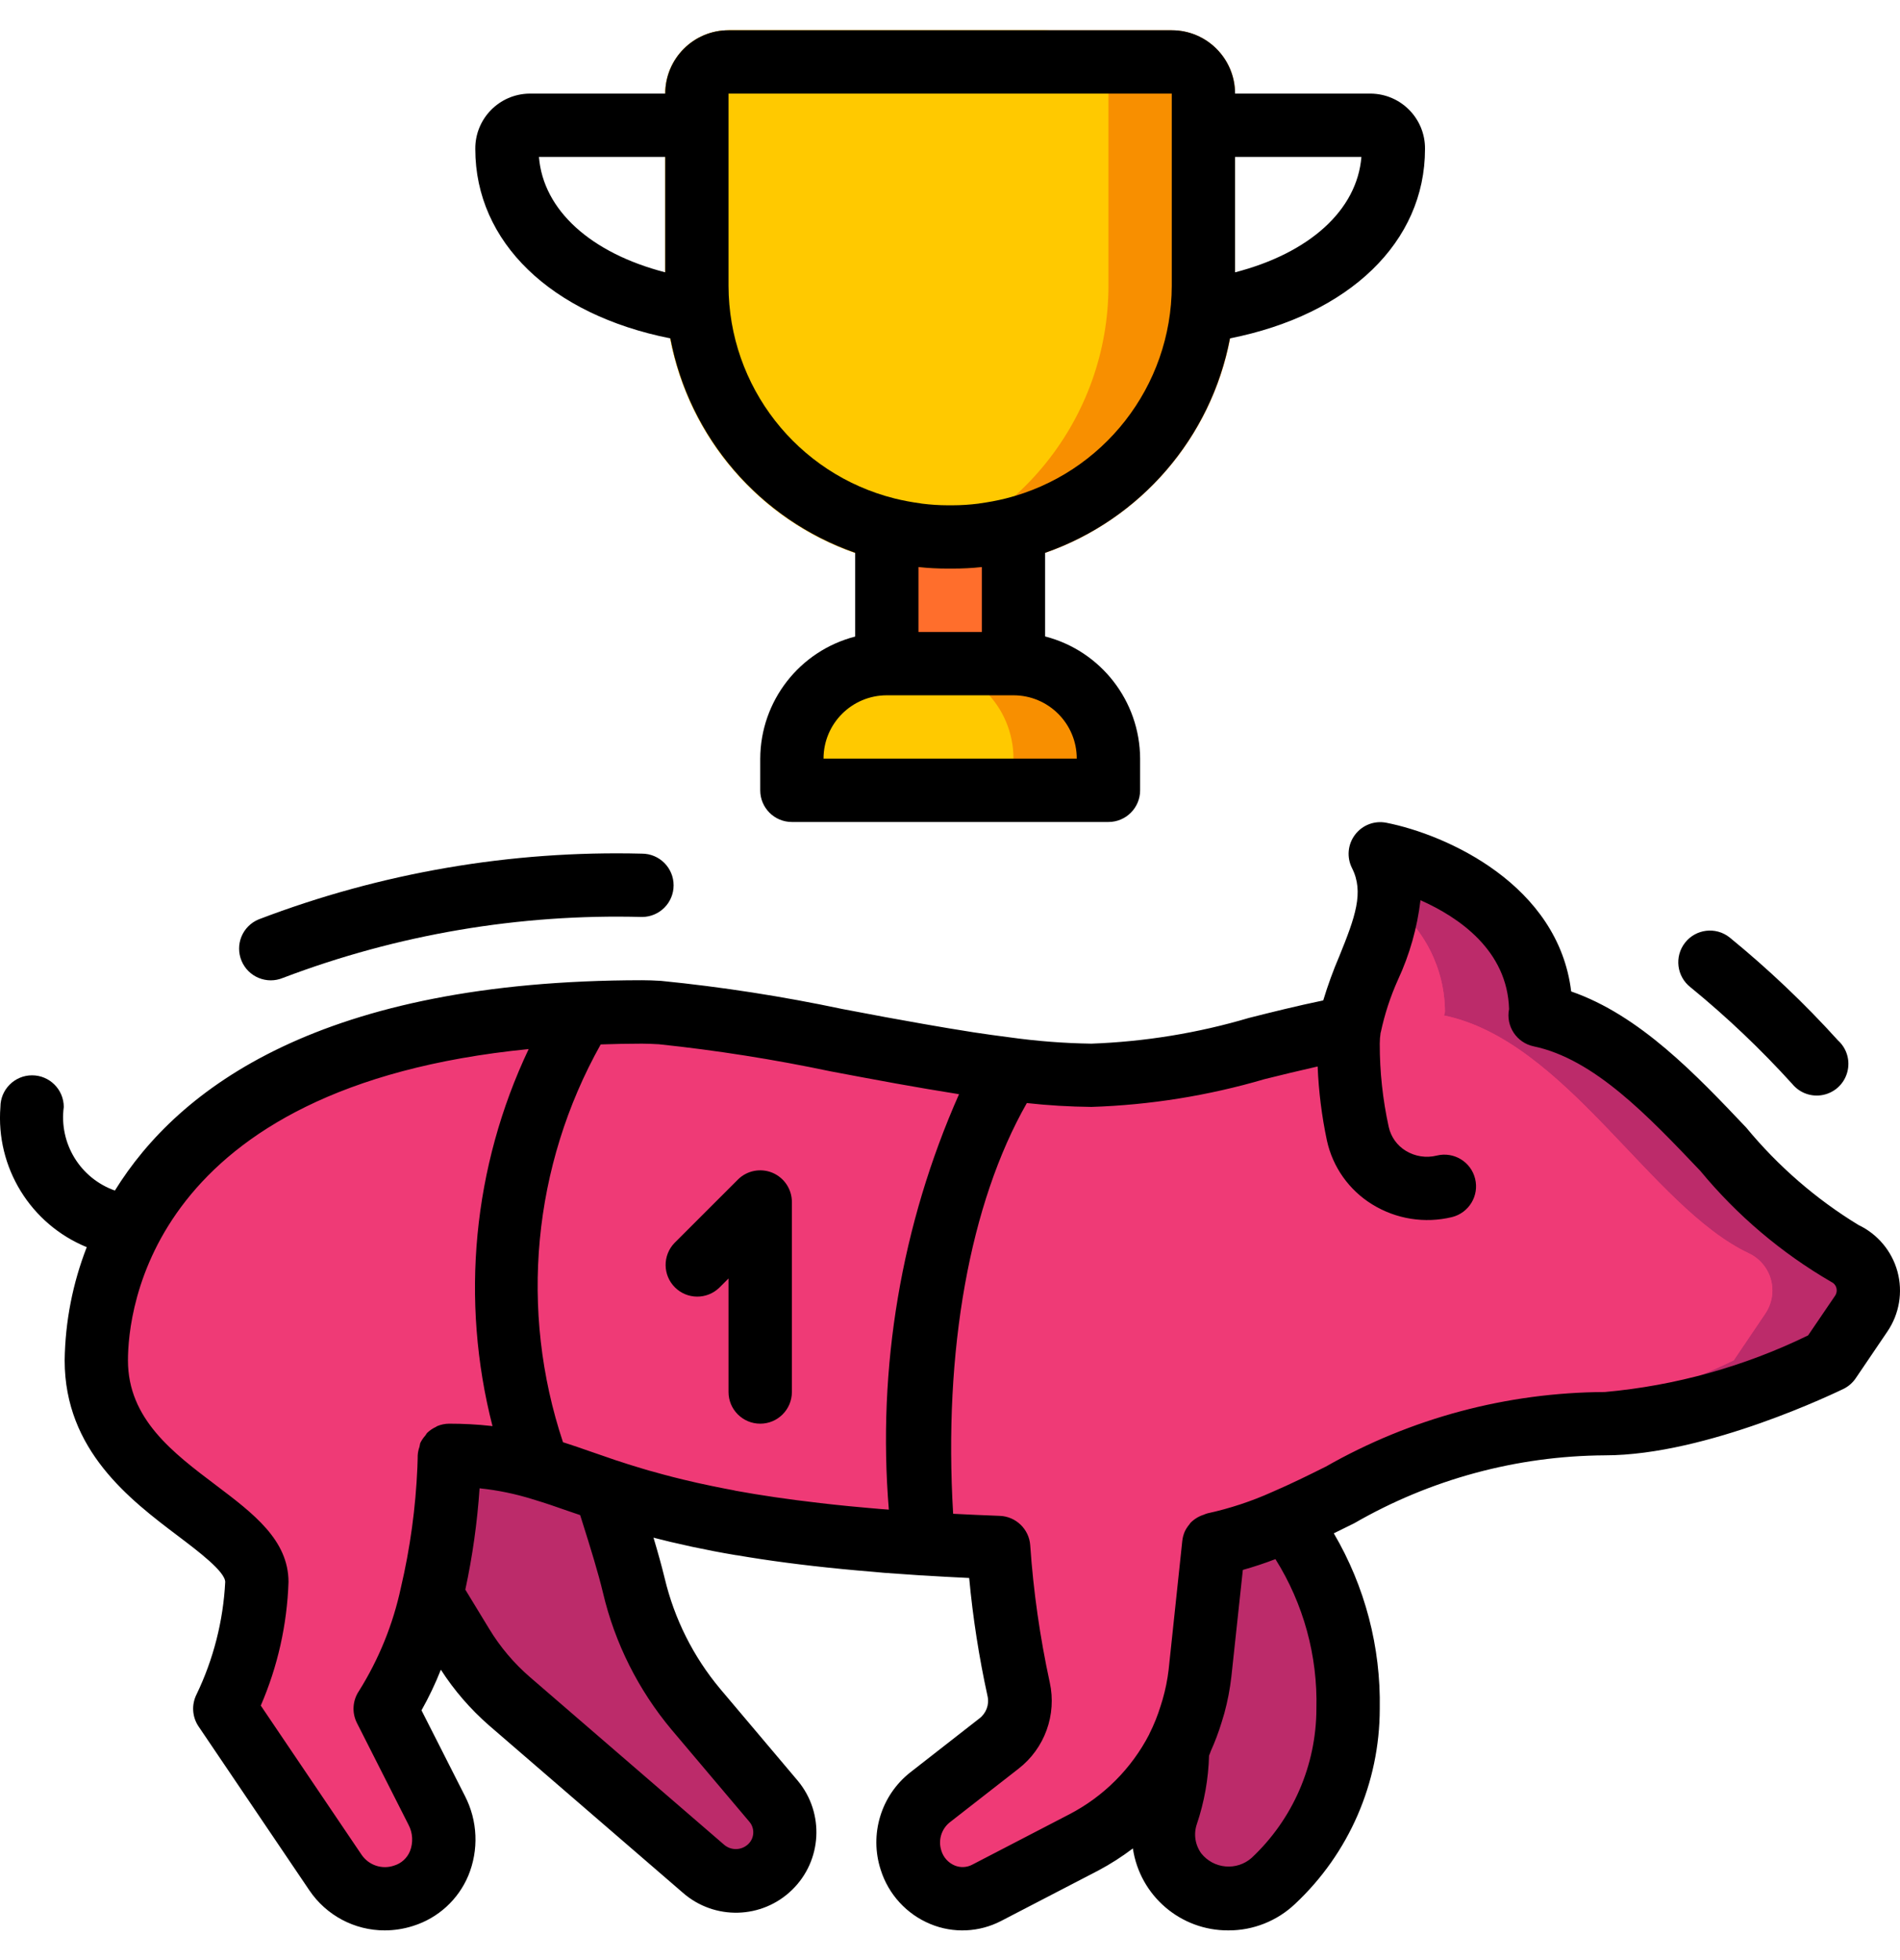
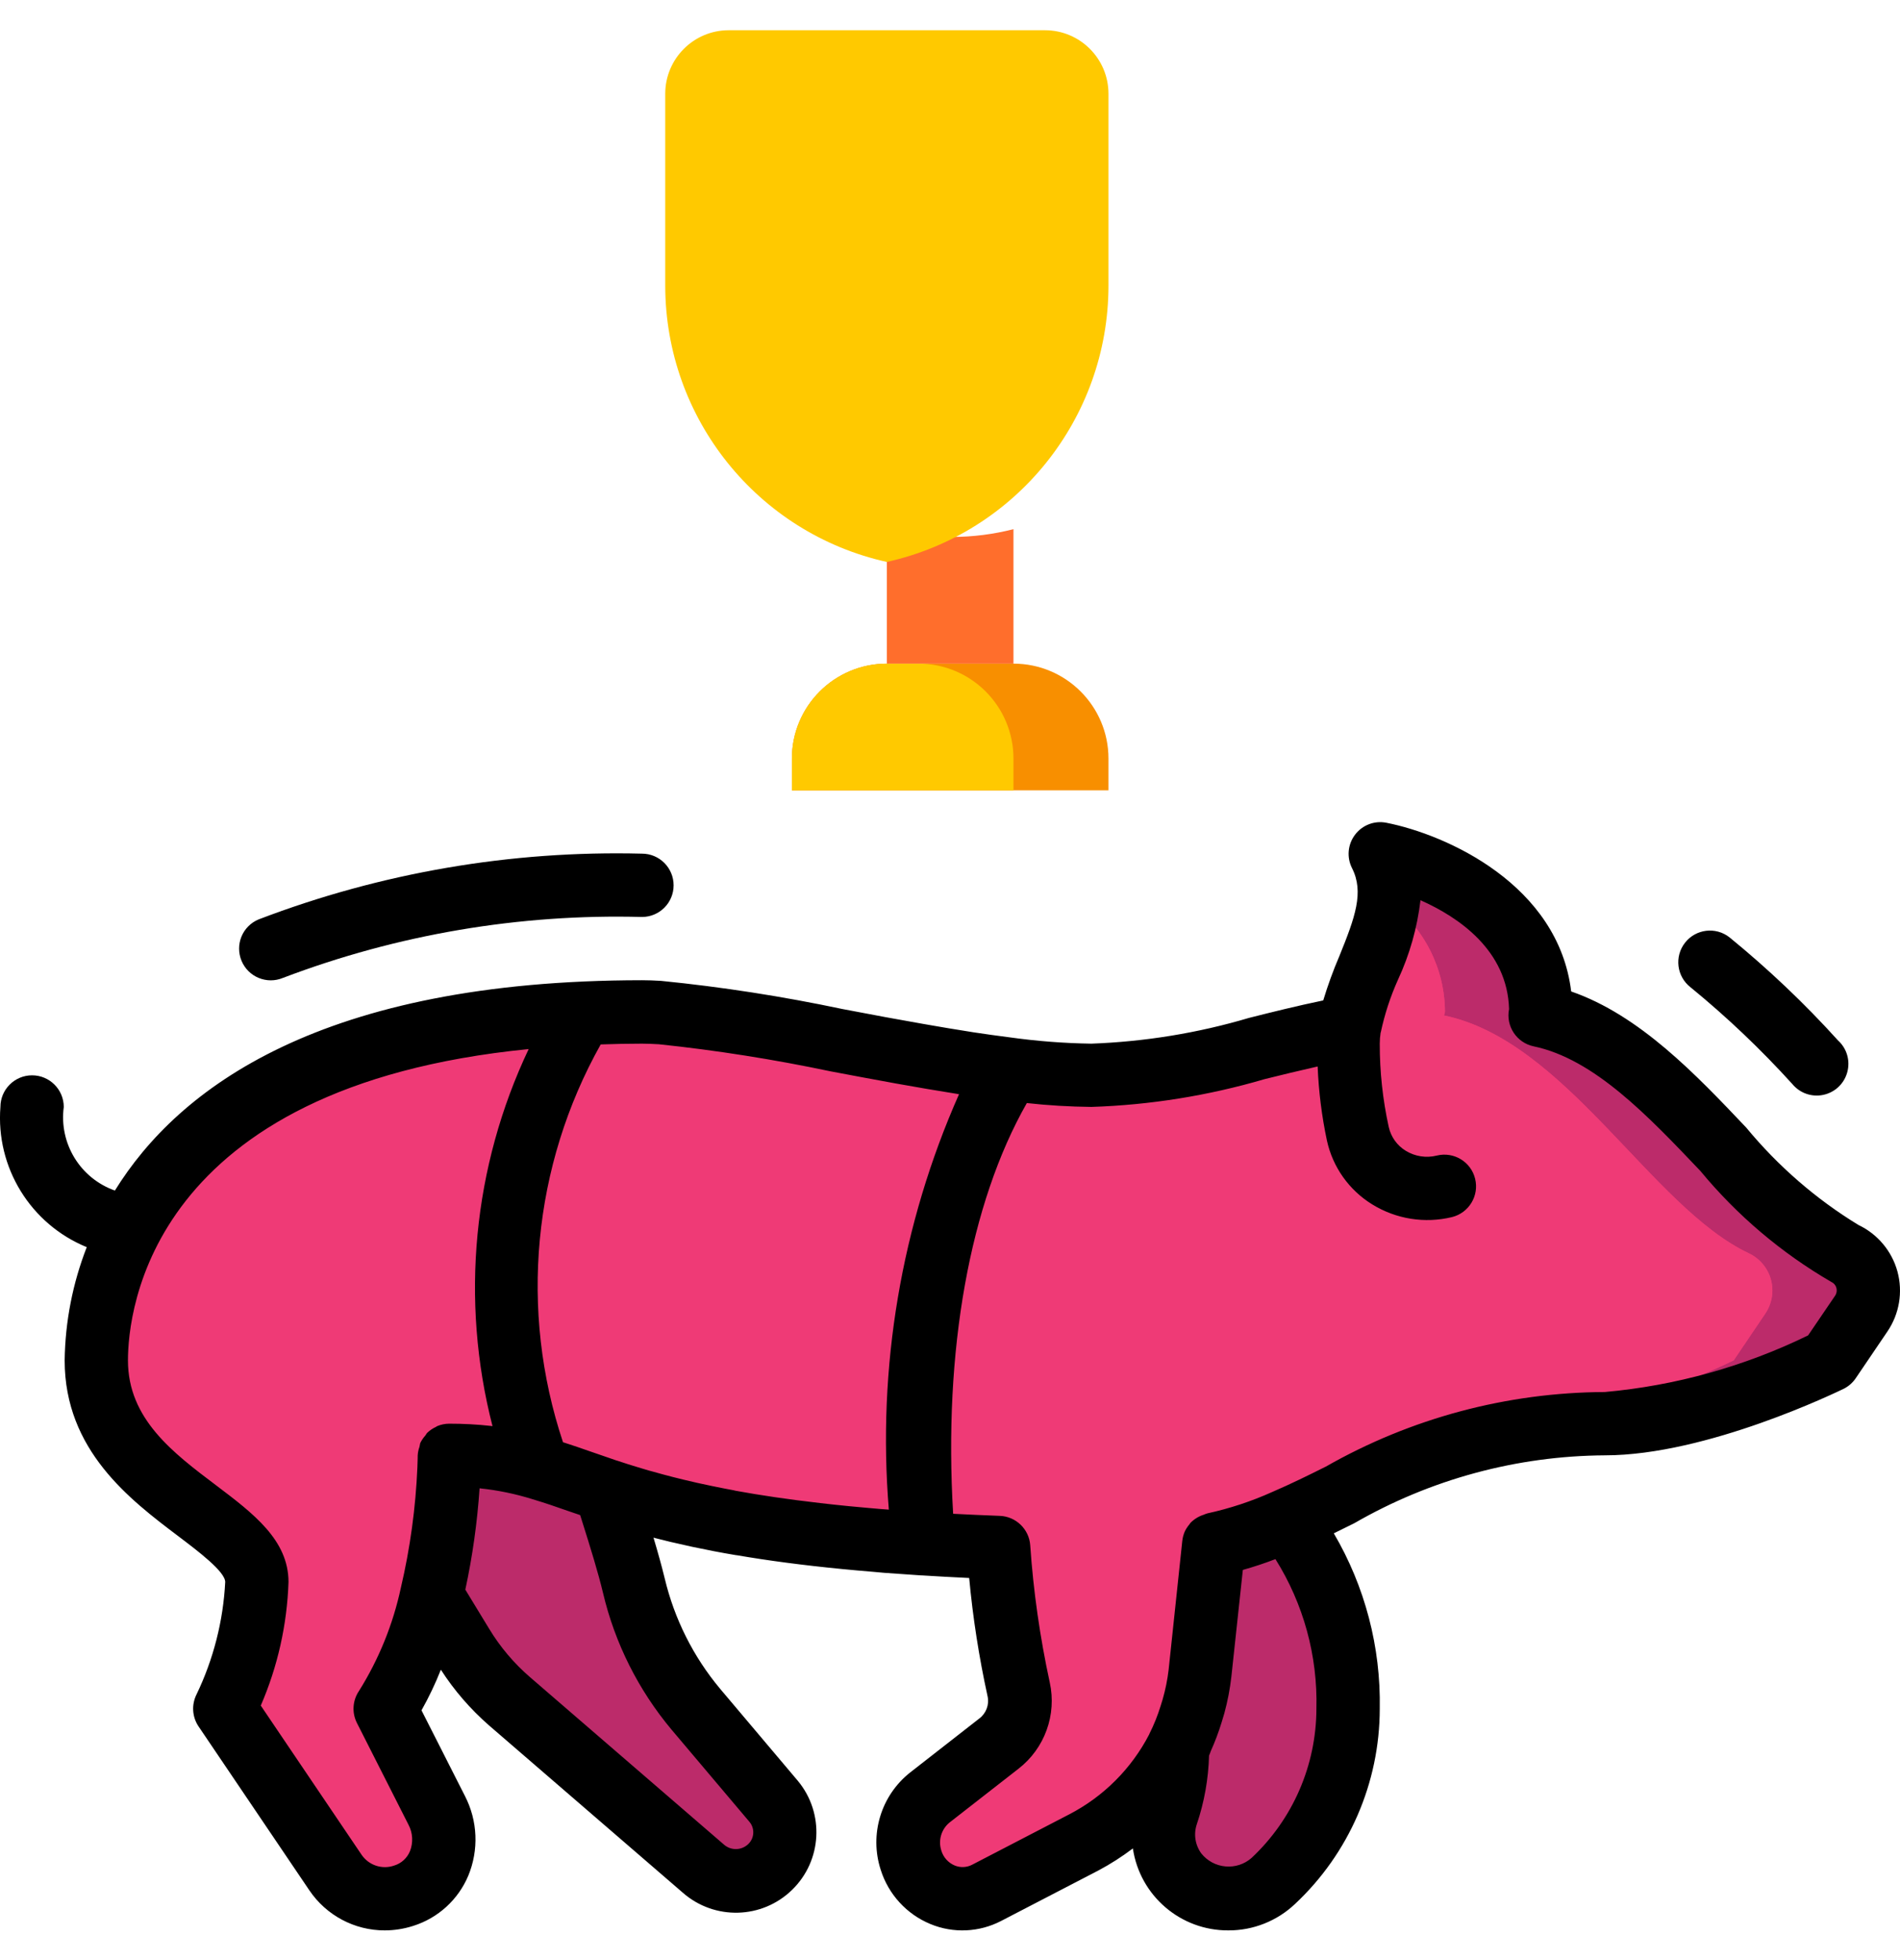
<svg xmlns="http://www.w3.org/2000/svg" width="32" height="33" viewBox="0 0 32 33" fill="none">
  <g clip-path="url(#clip0_33_23080)">
    <path d="M18.669 12.772V13.306H13.337V12.772C13.337 11.889 14.053 11.173 14.936 11.173H17.069C17.952 11.173 18.669 11.889 18.669 12.772Z" fill="#F88F00" />
    <path d="M17.069 12.772V13.306H13.337V12.772C13.337 11.889 14.053 11.173 14.936 11.173H15.47C16.353 11.173 17.069 11.889 17.069 12.772Z" fill="#FFC900" />
    <path d="M16.041 9.04H15.964C15.618 9.039 15.272 8.995 14.936 8.909V11.173H17.069V8.909C16.733 8.995 16.388 9.039 16.041 9.04Z" fill="#FF6E2C" />
    <path d="M16.999 18.003C14.858 17.737 12.125 17.038 10.814 17.038C10.458 17.038 10.121 17.049 9.79 17.065C8.218 19.966 8.264 22.515 9.071 24.716C11.143 25.503 13.332 25.935 15.547 25.995C15.285 22.908 15.768 19.94 16.999 18.003Z" fill="#00B7F6" />
    <path d="M21.654 25.603C21.265 25.778 20.858 25.912 20.441 26.002L20.209 28.17C20.161 28.611 20.033 29.039 19.83 29.434C19.833 29.812 19.772 30.188 19.65 30.545C19.541 30.877 19.598 31.241 19.804 31.522C20.009 31.804 20.338 31.97 20.687 31.967C20.969 31.968 21.24 31.861 21.445 31.668C22.248 30.917 22.704 29.867 22.705 28.768C22.755 27.62 22.381 26.494 21.654 25.603Z" fill="#BC2B6A" />
    <path d="M13.031 30.328L11.72 28.777C11.215 28.175 10.857 27.463 10.677 26.698C10.566 26.236 10.396 25.72 10.201 25.091C9.369 24.729 8.476 24.529 7.568 24.502C7.551 25.295 7.451 26.083 7.27 26.855L7.786 27.704C8 28.056 8.268 28.372 8.58 28.641L11.851 31.464C12.18 31.747 12.671 31.731 12.981 31.427C13.283 31.131 13.305 30.651 13.031 30.328Z" fill="#BC2B6A" />
-     <path d="M19.735 0.509H12.27C11.682 0.511 11.206 0.987 11.204 1.576V4.812C11.207 7.044 12.757 8.976 14.936 9.461C15.274 9.536 15.619 9.574 15.965 9.573H16.04C18.668 9.569 20.797 7.44 20.801 4.812V1.576C20.8 0.987 20.323 0.511 19.735 0.509Z" fill="#F88F00" />
    <path d="M17.602 0.509H12.27C11.682 0.511 11.206 0.987 11.204 1.576V4.812C11.207 7.044 12.757 8.976 14.936 9.461C17.116 8.976 18.666 7.044 18.669 4.812V1.576C18.667 0.987 18.191 0.511 17.602 0.509Z" fill="#FFC900" />
    <path d="M31.07 21.101C29.428 20.328 27.994 17.523 25.936 17.096L25.947 17.038C25.947 14.905 23.243 14.372 23.243 14.372C23.369 14.622 23.421 14.903 23.393 15.182C23.318 15.886 22.838 16.59 22.732 17.294C21.073 17.608 19.852 18.104 18.381 18.104C18.12 18.104 17.837 18.088 17.538 18.062C15.342 17.864 12.238 17.038 10.81 17.038C10.431 17.038 10.074 17.048 9.727 17.064H9.711C2.113 17.454 1.623 21.884 1.623 22.903C1.623 25.035 4.326 25.569 4.326 26.635C4.292 27.375 4.107 28.101 3.782 28.768L5.648 31.524C5.656 31.538 5.665 31.55 5.675 31.562C5.936 31.908 6.387 32.051 6.8 31.919C7.081 31.822 7.306 31.606 7.412 31.328C7.52 31.05 7.498 30.74 7.355 30.479L6.485 28.768C7.37 27.462 7.531 25.441 7.563 24.748C7.568 24.593 7.568 24.502 7.568 24.502C9.999 24.502 9.813 25.793 16.818 26.054C16.874 26.857 16.988 27.656 17.16 28.442C17.236 28.788 17.105 29.145 16.824 29.36L15.662 30.261C15.344 30.513 15.218 30.937 15.347 31.322C15.379 31.426 15.43 31.523 15.496 31.61C15.757 31.957 16.23 32.066 16.616 31.866L18.253 31.018C19.342 30.458 20.077 29.388 20.209 28.171L20.444 26C22.236 25.638 23.414 24.353 25.888 24.038C25.973 24.028 26.058 24.017 26.149 24.012H26.154C26.432 23.985 26.72 23.969 27.029 23.969C28.65 23.969 30.814 22.903 30.814 22.903L31.348 22.114C31.46 21.946 31.494 21.738 31.441 21.544C31.388 21.349 31.253 21.187 31.07 21.101Z" fill="#EF3A76" />
    <path d="M17.538 18.062C17.281 18.089 17.023 18.104 16.765 18.104C14.814 18.104 11.535 17.235 9.727 17.065C10.074 17.049 10.431 17.038 10.81 17.038C12.238 17.038 15.342 17.864 17.538 18.062Z" fill="#EF3A76" />
    <path d="M31.348 22.114L30.814 22.903C30.814 22.903 28.65 23.969 27.029 23.969C26.72 23.969 26.432 23.985 26.154 24.012H26.149L26.139 23.91C27.198 23.71 28.227 23.371 29.199 22.903L29.732 22.114C29.845 21.946 29.879 21.738 29.826 21.544C29.773 21.349 29.637 21.187 29.455 21.101C27.813 20.328 26.378 17.523 24.32 17.096L24.336 17.038C24.334 16.305 23.984 15.616 23.393 15.182C23.421 14.903 23.369 14.622 23.243 14.372C23.243 14.372 25.947 14.905 25.947 17.038L25.936 17.096C27.994 17.523 29.428 20.328 31.07 21.101C31.253 21.187 31.388 21.349 31.441 21.544C31.494 21.738 31.46 21.946 31.348 22.114Z" fill="#BC2B6A" />
    <path d="M29.732 22.114L29.199 22.903C28.227 23.371 27.198 23.71 26.139 23.91L26.149 24.012C26.058 24.017 25.973 24.028 25.888 24.038C23.414 24.353 22.236 25.638 20.444 26L20.209 28.171C20.077 29.388 19.342 30.458 18.253 31.018L16.616 31.866C16.23 32.066 15.757 31.957 15.496 31.61C15.43 31.523 15.379 31.426 15.347 31.322C15.218 30.937 15.344 30.513 15.662 30.261L16.824 29.36C17.105 29.145 17.236 28.788 17.16 28.442C16.988 27.656 16.874 26.857 16.818 26.054C9.813 25.793 9.999 24.502 7.568 24.502C7.568 24.502 7.568 24.593 7.563 24.748C7.531 25.441 7.37 27.461 6.485 28.768L7.355 30.479C7.498 30.74 7.52 31.05 7.412 31.328C7.306 31.606 7.081 31.822 6.8 31.919C6.387 32.051 5.936 31.908 5.675 31.562C5.665 31.55 5.656 31.538 5.648 31.524L3.782 28.768C4.107 28.101 4.292 27.375 4.326 26.635C4.326 25.569 1.623 25.035 1.623 22.903C1.623 21.884 2.113 17.454 9.711 17.064H9.727C11.535 17.235 14.814 18.104 16.765 18.104C17.023 18.104 17.281 18.089 17.538 18.062C17.837 18.088 18.12 18.104 18.381 18.104C19.852 18.104 21.073 17.608 22.732 17.294C22.838 16.59 23.318 15.886 23.393 15.182C23.984 15.616 24.334 16.305 24.336 17.038L24.32 17.096C26.378 17.523 27.813 20.328 29.455 21.101C29.637 21.187 29.773 21.349 29.826 21.544C29.879 21.738 29.845 21.946 29.732 22.114Z" fill="#EF3A76" />
-     <path d="M12.114 21.68L12.27 21.524V23.436C12.27 23.73 12.509 23.969 12.804 23.969C13.098 23.969 13.337 23.73 13.337 23.436V20.237C13.337 20.021 13.207 19.827 13.008 19.744C12.809 19.662 12.579 19.707 12.427 19.86L11.36 20.926C11.158 21.136 11.161 21.468 11.367 21.674C11.572 21.879 11.905 21.882 12.114 21.68Z" fill="black" />
    <path d="M30.185 18.249C30.312 18.404 30.514 18.475 30.709 18.433C30.905 18.391 31.06 18.244 31.112 18.051C31.165 17.858 31.105 17.652 30.957 17.518C30.392 16.893 29.78 16.313 29.127 15.78C28.895 15.599 28.56 15.64 28.379 15.872C28.198 16.104 28.238 16.439 28.471 16.621C29.082 17.12 29.655 17.665 30.185 18.249Z" fill="black" />
    <path d="M4.068 16.176C4.181 16.448 4.493 16.577 4.765 16.464C6.694 15.731 8.748 15.383 10.812 15.438C11.106 15.438 11.345 15.2 11.345 14.905C11.345 14.611 11.106 14.372 10.812 14.372C8.608 14.316 6.415 14.692 4.356 15.479C4.225 15.533 4.121 15.637 4.067 15.768C4.013 15.899 4.014 16.046 4.068 16.176Z" fill="black" />
    <path d="M1.935 20.044C1.351 19.838 0.992 19.251 1.074 18.637C1.074 18.343 0.835 18.104 0.54 18.104C0.246 18.104 0.007 18.343 0.007 18.637C-0.073 19.656 0.515 20.61 1.461 20.997C1.224 21.605 1.098 22.25 1.089 22.903C1.089 24.417 2.191 25.249 2.996 25.858C3.332 26.112 3.793 26.459 3.793 26.635C3.759 27.292 3.595 27.935 3.31 28.527C3.223 28.7 3.236 28.906 3.344 29.066L5.21 31.825C5.494 32.246 5.969 32.5 6.478 32.5C6.642 32.5 6.804 32.474 6.96 32.424C7.378 32.292 7.717 31.983 7.887 31.579C8.066 31.145 8.046 30.655 7.831 30.238L7.099 28.795C7.223 28.575 7.332 28.346 7.425 28.111C7.649 28.459 7.921 28.773 8.233 29.046L11.503 31.868C12.035 32.332 12.834 32.311 13.34 31.818C13.846 31.326 13.889 30.528 13.439 29.984L12.128 28.432C11.677 27.893 11.358 27.256 11.195 26.573C11.142 26.356 11.078 26.127 11.006 25.887L11.033 25.895C11.12 25.917 11.21 25.939 11.303 25.962L11.336 25.969C11.434 25.992 11.535 26.015 11.641 26.038L11.664 26.043C11.774 26.066 11.887 26.089 12.005 26.112L12.019 26.115C12.14 26.138 12.266 26.161 12.398 26.183H12.405C12.539 26.206 12.678 26.228 12.822 26.25C13.361 26.331 13.984 26.404 14.705 26.463L14.894 26.48C14.986 26.487 15.085 26.493 15.18 26.5C15.289 26.508 15.396 26.516 15.51 26.523H15.523C15.779 26.539 16.045 26.554 16.323 26.567C16.385 27.237 16.489 27.902 16.633 28.559C16.664 28.7 16.609 28.846 16.493 28.933L15.332 29.839C14.838 30.227 14.639 30.882 14.833 31.48C14.963 31.893 15.27 32.228 15.67 32.393C16.056 32.553 16.493 32.533 16.863 32.34L18.496 31.493C18.7 31.385 18.895 31.26 19.08 31.12C19.198 31.916 19.883 32.504 20.688 32.5C21.105 32.502 21.508 32.342 21.811 32.055C22.721 31.203 23.237 30.014 23.238 28.768C23.257 27.731 22.989 26.709 22.464 25.815L22.807 25.646C24.091 24.905 25.546 24.511 27.029 24.502C28.755 24.502 30.956 23.426 31.049 23.383C31.132 23.342 31.203 23.28 31.255 23.203L31.788 22.417C31.989 22.121 32.051 21.753 31.957 21.407C31.863 21.063 31.622 20.776 31.299 20.623C30.583 20.186 29.945 19.632 29.411 18.985C28.564 18.092 27.616 17.092 26.462 16.692C26.245 14.898 24.369 14.053 23.35 13.852C23.15 13.812 22.945 13.89 22.822 14.053C22.698 14.216 22.679 14.434 22.771 14.616C22.976 15.02 22.824 15.441 22.558 16.096C22.453 16.34 22.363 16.589 22.286 16.843C21.844 16.935 21.433 17.037 21.037 17.137C20.173 17.393 19.28 17.538 18.38 17.571C17.918 17.564 17.457 17.528 17 17.464C16.803 17.439 16.603 17.411 16.397 17.38C16.343 17.372 16.29 17.362 16.237 17.354C16.066 17.326 15.895 17.3 15.72 17.268L15.535 17.236C15.332 17.2 15.127 17.164 14.922 17.126C14.677 17.08 14.432 17.034 14.189 16.988C13.18 16.775 12.161 16.616 11.135 16.514C11.022 16.507 10.914 16.503 10.815 16.503C5.411 16.505 3.005 18.317 1.935 20.044ZM11.311 29.121L12.622 30.672C12.715 30.782 12.707 30.945 12.604 31.045C12.492 31.154 12.316 31.16 12.197 31.059L8.926 28.236C8.656 28.003 8.425 27.73 8.24 27.425L7.837 26.763C7.958 26.201 8.038 25.631 8.077 25.057C8.38 25.088 8.68 25.15 8.971 25.241C9.171 25.301 9.371 25.369 9.586 25.445L9.771 25.508L9.805 25.615C9.949 26.072 10.072 26.468 10.156 26.818C10.356 27.665 10.752 28.454 11.311 29.121ZM22.171 28.768C22.169 29.72 21.774 30.63 21.078 31.281C20.958 31.386 20.799 31.438 20.639 31.423C20.48 31.409 20.333 31.33 20.233 31.205C20.129 31.063 20.1 30.879 20.157 30.712C20.283 30.339 20.352 29.95 20.363 29.557C20.375 29.534 20.381 29.508 20.391 29.484C20.462 29.327 20.523 29.165 20.574 28.999C20.589 28.946 20.606 28.897 20.62 28.846C20.676 28.642 20.715 28.436 20.739 28.227L20.932 26.431C21.121 26.378 21.305 26.317 21.481 26.249C21.954 27.002 22.194 27.879 22.171 28.768ZM21.296 18.169C21.585 18.097 21.882 18.025 22.192 17.955C22.209 18.374 22.261 18.791 22.348 19.201C22.445 19.648 22.721 20.037 23.111 20.277C23.513 20.525 23.996 20.602 24.454 20.491C24.74 20.42 24.915 20.131 24.844 19.845C24.774 19.559 24.485 19.385 24.199 19.455C24.02 19.5 23.831 19.47 23.675 19.374C23.529 19.285 23.426 19.14 23.389 18.973C23.288 18.513 23.237 18.043 23.238 17.571C23.238 17.51 23.243 17.449 23.252 17.389C23.252 17.385 23.256 17.381 23.256 17.377C23.321 17.072 23.418 16.776 23.546 16.492C23.742 16.07 23.869 15.619 23.924 15.156C24.57 15.443 25.387 16 25.416 16.988C25.358 17.275 25.543 17.556 25.83 17.616C26.849 17.829 27.758 18.789 28.638 19.714C29.257 20.463 30.004 21.096 30.844 21.583C30.886 21.602 30.917 21.639 30.929 21.683C30.941 21.729 30.933 21.777 30.906 21.816L30.452 22.483C29.378 23.006 28.219 23.329 27.029 23.436C25.381 23.443 23.763 23.875 22.331 24.691C22.027 24.843 21.729 24.989 21.429 25.118C21.078 25.276 20.711 25.397 20.335 25.479C20.314 25.485 20.293 25.493 20.273 25.502C20.187 25.529 20.11 25.577 20.047 25.642C20.043 25.649 20.038 25.655 20.034 25.662C20.003 25.698 19.977 25.738 19.956 25.78C19.933 25.832 19.918 25.887 19.912 25.944L19.682 28.113C19.662 28.282 19.628 28.449 19.581 28.612C19.571 28.648 19.56 28.683 19.548 28.719C19.498 28.881 19.435 29.039 19.358 29.191L19.356 29.198C19.057 29.776 18.585 30.248 18.007 30.547L16.374 31.394C16.283 31.442 16.174 31.447 16.078 31.407C15.97 31.361 15.887 31.269 15.854 31.156C15.798 30.986 15.853 30.798 15.992 30.684L17.154 29.778C17.595 29.436 17.8 28.87 17.68 28.325C17.515 27.564 17.404 26.791 17.351 26.014C17.331 25.744 17.11 25.531 16.839 25.521C16.566 25.511 16.306 25.499 16.053 25.486C15.888 22.738 16.332 20.261 17.294 18.571C17.655 18.611 18.018 18.632 18.382 18.636C19.369 18.604 20.348 18.447 21.296 18.169ZM11.097 17.581C12.069 17.683 13.034 17.836 13.989 18.037L14.037 18.046C14.363 18.108 14.691 18.169 15.016 18.228L15.086 18.241C15.436 18.304 15.783 18.363 16.122 18.417L16.152 18.422C15.179 20.618 14.773 23.023 14.97 25.416L14.834 25.406L14.595 25.385C14.488 25.376 14.39 25.367 14.291 25.357L14.03 25.33L13.817 25.306C13.277 25.244 12.804 25.174 12.394 25.099L12.35 25.089C12.25 25.07 12.152 25.052 12.058 25.032L12.008 25.022C11.914 25.003 11.823 24.983 11.736 24.964L11.707 24.957C11.447 24.898 11.213 24.838 11 24.777C10.976 24.771 10.952 24.765 10.929 24.758L10.805 24.721C10.757 24.706 10.71 24.693 10.664 24.678L10.583 24.653C10.52 24.633 10.458 24.613 10.399 24.593L10.375 24.586L10.306 24.562C10.18 24.519 10.057 24.477 9.943 24.437C9.79 24.384 9.641 24.331 9.491 24.284H9.483C8.741 22.061 8.971 19.628 10.117 17.584C10.342 17.576 10.572 17.571 10.81 17.571C10.9 17.571 10.995 17.575 11.097 17.581ZM8.904 17.662C7.965 19.642 7.749 21.888 8.295 24.011L8.269 24.007C8.036 23.981 7.802 23.969 7.568 23.969C7.497 23.969 7.427 23.983 7.361 24.011C7.356 24.011 7.352 24.018 7.347 24.021C7.289 24.047 7.236 24.083 7.191 24.127C7.18 24.139 7.175 24.155 7.164 24.168C7.129 24.206 7.1 24.25 7.077 24.297C7.072 24.317 7.068 24.337 7.065 24.358C7.048 24.405 7.038 24.453 7.035 24.503C7.035 24.506 7.035 24.574 7.03 24.692V24.697C7.001 25.383 6.908 26.065 6.751 26.733C6.619 27.348 6.38 27.936 6.046 28.469C5.937 28.63 5.924 28.836 6.012 29.009L6.88 30.721C6.953 30.859 6.962 31.022 6.904 31.168C6.856 31.284 6.758 31.373 6.637 31.409C6.435 31.479 6.211 31.404 6.09 31.227L4.392 28.715C4.677 28.057 4.835 27.351 4.859 26.635C4.859 25.928 4.267 25.481 3.64 25.007C2.909 24.456 2.155 23.887 2.155 22.903C2.155 22.087 2.51 18.293 8.905 17.662H8.904Z" fill="black" />
-     <path d="M20.715 5.697C22.724 5.298 24 4.076 24 2.509C24.006 1.999 23.597 1.582 23.088 1.576H20.801C20.801 0.987 20.324 0.509 19.735 0.509H12.27C11.681 0.509 11.204 0.987 11.204 1.576H8.918C8.408 1.582 8 1.999 8.005 2.509C8.005 4.076 9.281 5.298 11.29 5.697C11.61 7.369 12.796 8.745 14.403 9.307V10.717C13.465 10.959 12.808 11.803 12.804 12.772V13.306C12.804 13.6 13.042 13.839 13.337 13.839H18.669C18.963 13.839 19.202 13.6 19.202 13.306V12.772C19.198 11.803 18.541 10.958 17.602 10.715V9.307C19.21 8.745 20.396 7.369 20.715 5.697ZM22.929 2.642C22.856 3.539 22.054 4.261 20.801 4.585V2.642H22.929ZM9.077 2.642H11.204V4.585C9.951 4.261 9.149 3.539 9.077 2.642ZM12.27 4.812V1.576H19.735V4.812C19.732 6.505 18.58 7.98 16.939 8.392C16.795 8.428 16.648 8.455 16.501 8.475L16.479 8.479C16.334 8.497 16.188 8.507 16.041 8.507H15.964C15.818 8.507 15.672 8.497 15.527 8.479L15.504 8.475C15.357 8.455 15.211 8.428 15.066 8.392C13.425 7.98 12.273 6.505 12.27 4.812ZM18.135 12.772H13.87C13.87 12.183 14.347 11.706 14.936 11.706H17.069C17.658 11.706 18.135 12.183 18.135 12.772ZM16.536 10.64H15.469V9.547C15.634 9.565 15.799 9.573 15.964 9.573H16.041C16.206 9.573 16.372 9.565 16.536 9.547V10.64Z" fill="black" />
  </g>
  <defs>
    <clipPath id="clip0_33_23080">
      <rect width="32" height="32" fill="white" transform="translate(0 0.5)" />
    </clipPath>
  </defs>
</svg>